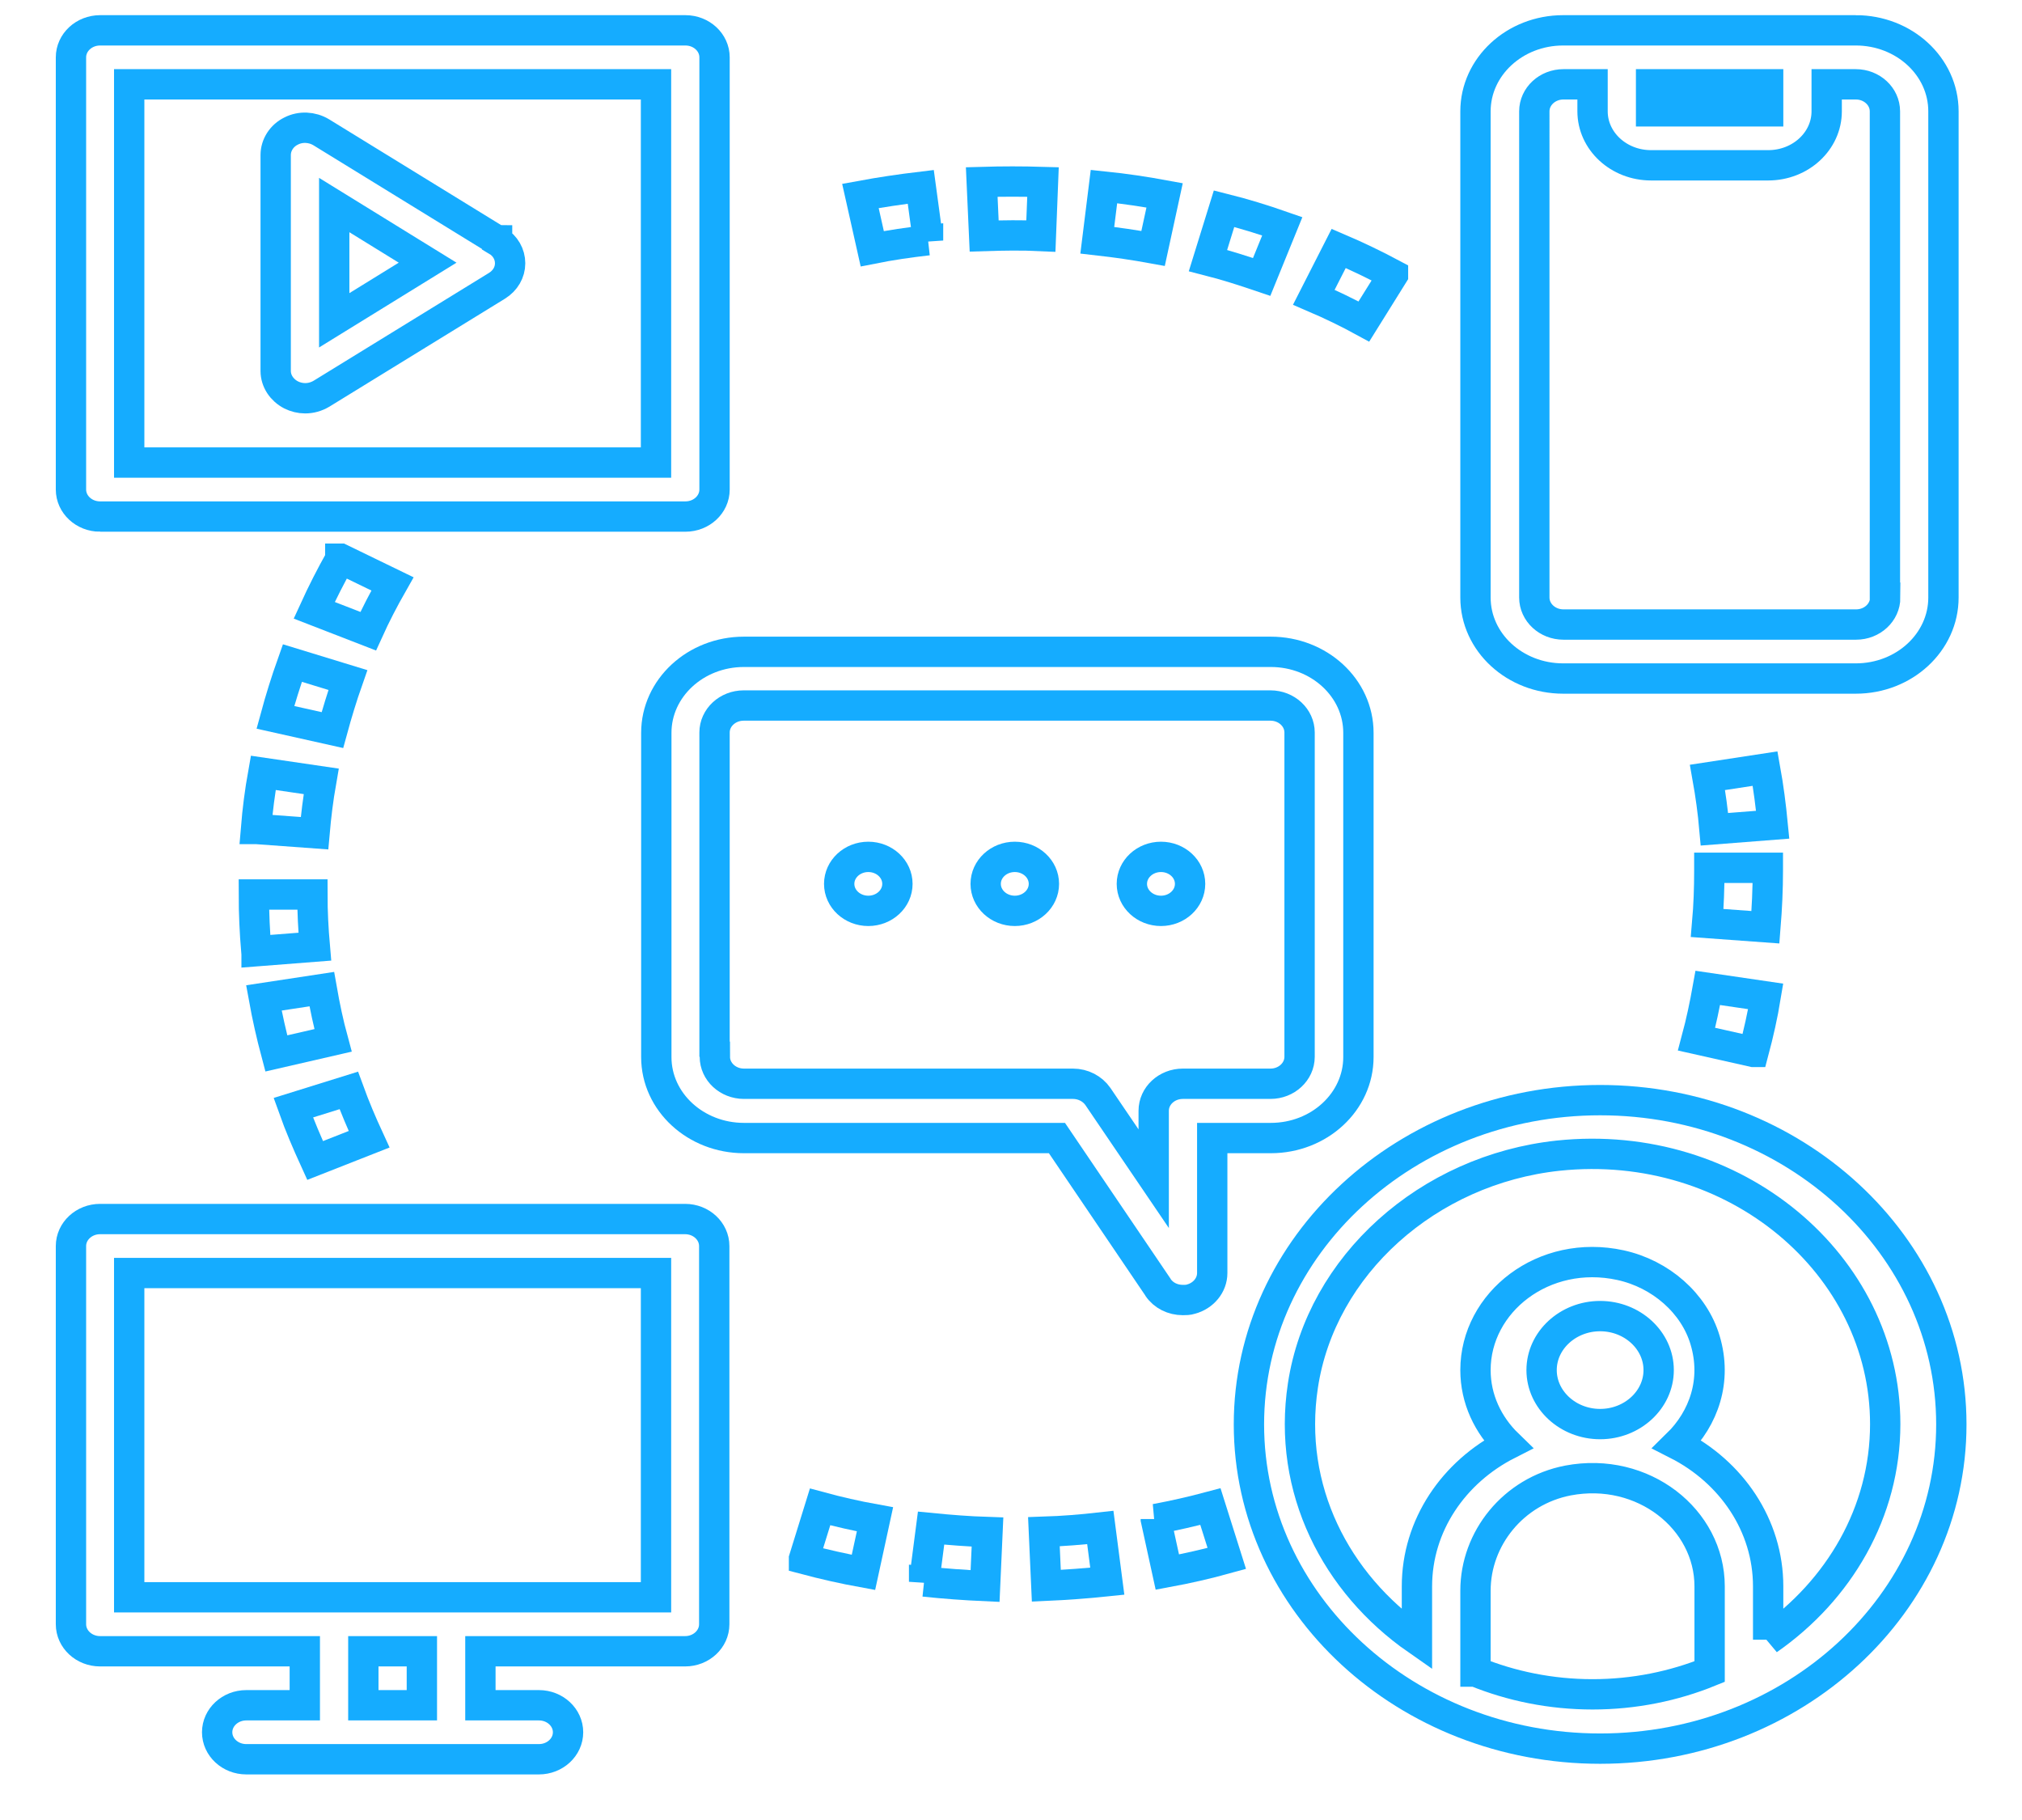
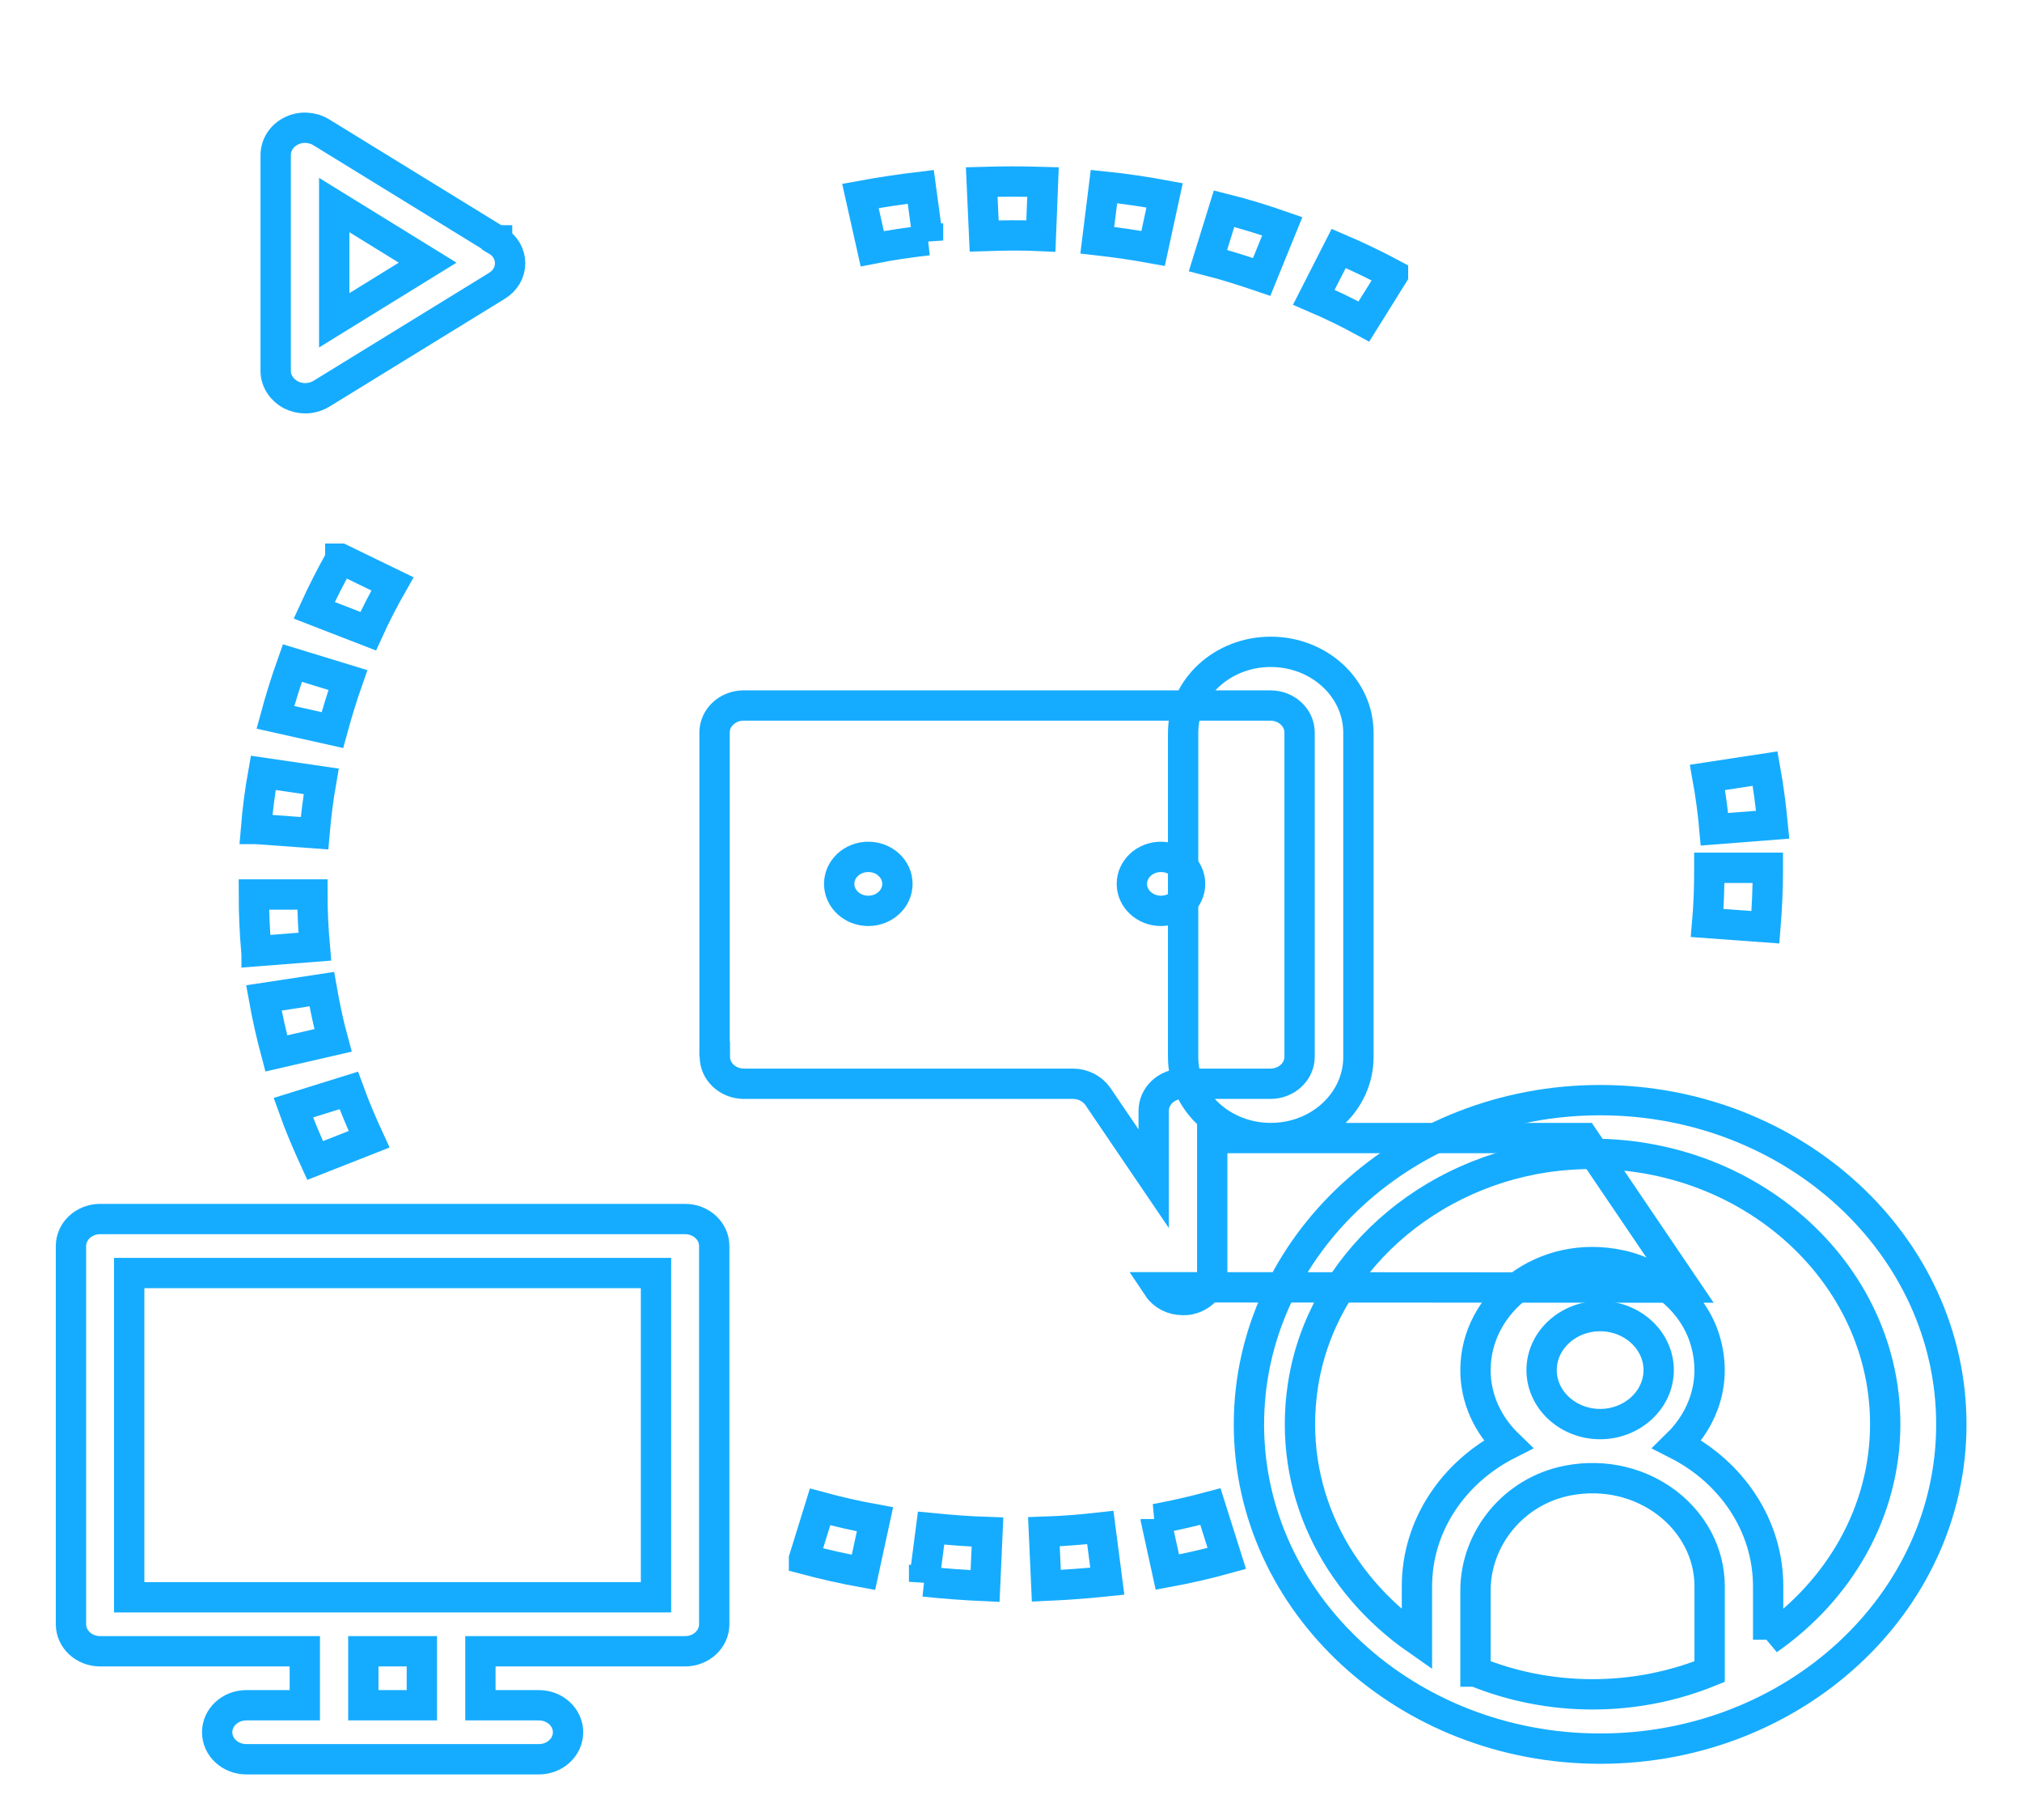
<svg xmlns="http://www.w3.org/2000/svg" id="Layer_1" data-name="Layer 1" viewBox="0 0 66.67 60" width="66.67px" height="60px">
  <defs>
    <style>
      .cls-1 {
        fill: none;
        stroke: #15acff;
        stroke-miterlimit: 10;
      }
    </style>
  </defs>
-   <path class="cls-1" d="m38.18,42.44c.18.27.49.42.82.42.09,0,.18,0,.27-.03.41-.11.7-.46.7-.86v-4.45h1.93c1.6,0,2.89-1.2,2.89-2.67v-10.69c0-1.48-1.3-2.67-2.89-2.67h-17.37c-1.6,0-2.89,1.2-2.89,2.67v10.69c0,1.48,1.3,2.67,2.89,2.67h10.32l3.34,4.93h0Zm-14.62-7.6v-10.69c0-.49.43-.89.96-.89h17.37c.53,0,.96.4.96.89v10.69c0,.49-.43.89-.96.89h-2.89c-.53,0-.96.4-.96.89v2.24l-1.84-2.71c-.18-.26-.49-.42-.82-.42h-10.85c-.53,0-.96-.4-.96-.89h-.01Z" />
+   <path class="cls-1" d="m38.18,42.44c.18.27.49.42.82.42.09,0,.18,0,.27-.03.41-.11.7-.46.7-.86v-4.45h1.93c1.6,0,2.89-1.2,2.89-2.67v-10.69c0-1.48-1.3-2.67-2.89-2.67c-1.6,0-2.89,1.2-2.89,2.67v10.69c0,1.48,1.3,2.67,2.89,2.67h10.32l3.34,4.93h0Zm-14.62-7.6v-10.69c0-.49.43-.89.96-.89h17.37c.53,0,.96.4.96.89v10.69c0,.49-.43.89-.96.89h-2.89c-.53,0-.96.4-.96.89v2.24l-1.84-2.71c-.18-.26-.49-.42-.82-.42h-10.85c-.53,0-.96-.4-.96-.89h-.01Z" />
  <path class="cls-1" d="m52.76,36.27c-6.38,0-11.58,4.79-11.58,10.69s5.19,10.69,11.58,10.69,11.58-4.79,11.58-10.69-5.19-10.69-11.58-10.69Zm-4.11,18.84v-2.67c0-1.71,1.24-3.28,3.05-3.63,2.48-.47,4.67,1.28,4.67,3.49v2.81c-1.18.48-2.49.75-3.86.75s-2.68-.27-3.86-.75Zm2.18-9.94c0-.98.87-1.78,1.93-1.78s1.93.8,1.93,1.78-.87,1.78-1.93,1.78-1.93-.8-1.93-1.78Zm7.47,8.89v-1.76c0-2.01-1.21-3.77-3-4.68.88-.86,1.32-2.11.92-3.44-.36-1.21-1.46-2.18-2.79-2.47-2.53-.55-4.78,1.22-4.78,3.46,0,.95.41,1.81,1.07,2.45-1.79.91-3,2.67-3,4.68v1.76c-2.67-1.86-4.28-4.96-3.76-8.38.6-3.96,4.12-7.12,8.42-7.58,5.82-.61,10.78,3.59,10.78,8.85,0,2.9-1.52,5.48-3.86,7.11Z" />
-   <path class="cls-1" d="m3.3,17.03h19.3c.53,0,.96-.4.96-.89V1.89c0-.49-.43-.89-.96-.89H3.3c-.53,0-.96.4-.96.89v14.25c0,.49.43.89.96.89Zm.96-14.25h17.37v12.47H4.26s0-12.47,0-12.47Z" />
  <path class="cls-1" d="m16.38,7.92l-5.79-3.56c-.3-.18-.68-.2-.99-.04-.31.15-.51.46-.51.79v7.12c0,.33.2.63.51.79.14.07.3.11.46.11.19,0,.37-.05.54-.15l5.79-3.56c.27-.17.43-.44.43-.74s-.16-.58-.43-.74v-.02Zm-5.36,2.64v-3.8l3.08,1.9s-3.08,1.9-3.08,1.9Z" />
  <path class="cls-1" d="m22.59,40.19H3.3c-.53,0-.96.4-.96.89v12.47c0,.49.43.89.96.89h6.75v1.78h-1.93c-.53,0-.96.4-.96.89s.43.89.96.89h9.65c.53,0,.96-.4.96-.89s-.43-.89-.96-.89h-1.93v-1.78h6.75c.53,0,.96-.4.96-.89v-12.47c0-.49-.43-.89-.96-.89Zm-8.68,16.03h-1.93v-1.78h1.93v1.78Zm7.72-3.56H4.26v-10.69h17.37s0,10.69,0,10.69Z" />
-   <path class="cls-1" d="m61.19,1h-9.65c-1.6,0-2.89,1.2-2.89,2.67v16.03c0,1.48,1.3,2.67,2.89,2.67h9.65c1.6,0,2.89-1.2,2.89-2.67V3.67c0-1.48-1.3-2.67-2.89-2.67Zm-2.89,1.78v.89h-3.86v-.89s3.86,0,3.86,0Zm3.86,16.92c0,.49-.43.89-.96.89h-9.65c-.53,0-.96-.4-.96-.89V3.67c0-.49.43-.89.96-.89h.96v.89c0,.98.86,1.78,1.93,1.78h3.86c1.07,0,1.93-.8,1.93-1.78v-.89h.96c.53,0,.96.4.96.89v16.03h0Z" />
-   <path class="cls-1" d="m57.82,34.68c.16-.6.3-1.22.4-1.83l-1.91-.28c-.1.56-.22,1.13-.37,1.69l1.87.42h0Z" />
  <path class="cls-1" d="m30.6,7.93l-.24-1.77c-.67.08-1.34.18-1.99.3l.39,1.74c.6-.12,1.22-.21,1.84-.28h0Z" />
  <path class="cls-1" d="m26.51,51.4c.64.17,1.3.32,1.96.44l.38-1.75c-.61-.11-1.22-.25-1.81-.41l-.53,1.71h0Z" />
  <path class="cls-1" d="m56.3,25.63c.1.56.18,1.14.23,1.71l1.92-.15c-.06-.62-.14-1.24-.25-1.85,0,0-1.9.29-1.9.29Z" />
  <path class="cls-1" d="m58.21,30.57c.05-.62.08-1.24.08-1.89v-.07h-1.93v.1c0,.57-.02,1.15-.07,1.72l1.92.14Z" />
  <path class="cls-1" d="m34.32,7.78l.07-1.78c-.67-.02-1.35-.02-2.02,0l.08,1.78c.62-.02,1.25-.03,1.87,0Z" />
  <path class="cls-1" d="m42.28,7.46c-.63-.22-1.28-.42-1.92-.58l-.53,1.71c.59.15,1.18.34,1.77.54,0,0,.68-1.67.68-1.67Z" />
  <path class="cls-1" d="m8.45,27.33l1.92.14c.05-.57.12-1.14.22-1.71l-1.91-.28c-.11.61-.19,1.24-.24,1.85h0Z" />
  <path class="cls-1" d="m45.93,9.05c-.58-.31-1.18-.6-1.79-.86l-.82,1.61c.56.24,1.12.51,1.65.8l.96-1.54h0Z" />
  <path class="cls-1" d="m38.4,6.44c-.65-.12-1.32-.22-2-.29l-.22,1.77c.62.07,1.24.16,1.84.27,0,0,.38-1.75.38-1.75Z" />
  <path class="cls-1" d="m12.17,37.56c-.24-.52-.47-1.06-.67-1.61l-1.83.57c.21.59.46,1.17.72,1.74l1.78-.7Z" />
  <path class="cls-1" d="m11.22,18.43c-.31.55-.6,1.12-.86,1.69l1.78.69c.24-.53.51-1.05.8-1.56l-1.71-.83h-.01Z" />
  <path class="cls-1" d="m38.11,50.09l.38,1.74c.65-.12,1.31-.27,1.96-.45l-.54-1.71c-.6.16-1.21.3-1.81.41h.01Z" />
  <path class="cls-1" d="m30.47,52.14c.66.07,1.34.12,2.01.15l.08-1.78c-.62-.02-1.25-.07-1.86-.13l-.23,1.77h0Z" />
  <path class="cls-1" d="m34.42,50.5l.08,1.78c.67-.03,1.34-.08,2.01-.15l-.23-1.77c-.62.07-1.24.12-1.86.14Z" />
  <path class="cls-1" d="m11.47,22.42l-1.83-.56c-.21.59-.4,1.2-.56,1.79l1.88.42c.15-.55.32-1.11.51-1.65Z" />
  <path class="cls-1" d="m8.46,31.36l1.92-.15c-.05-.57-.08-1.15-.08-1.72h-1.93c0,.62.03,1.25.08,1.86h.01Z" />
  <path class="cls-1" d="m10.98,34.3c-.15-.55-.27-1.12-.37-1.69l-1.91.29c.11.61.25,1.23.41,1.83,0,0,1.87-.43,1.87-.43Z" />
-   <ellipse class="cls-1" cx="33.46" cy="29.14" rx=".96" ry=".89" />
  <ellipse class="cls-1" cx="38.28" cy="29.14" rx=".96" ry=".89" />
  <ellipse class="cls-1" cx="28.63" cy="29.14" rx=".96" ry=".89" />
</svg>